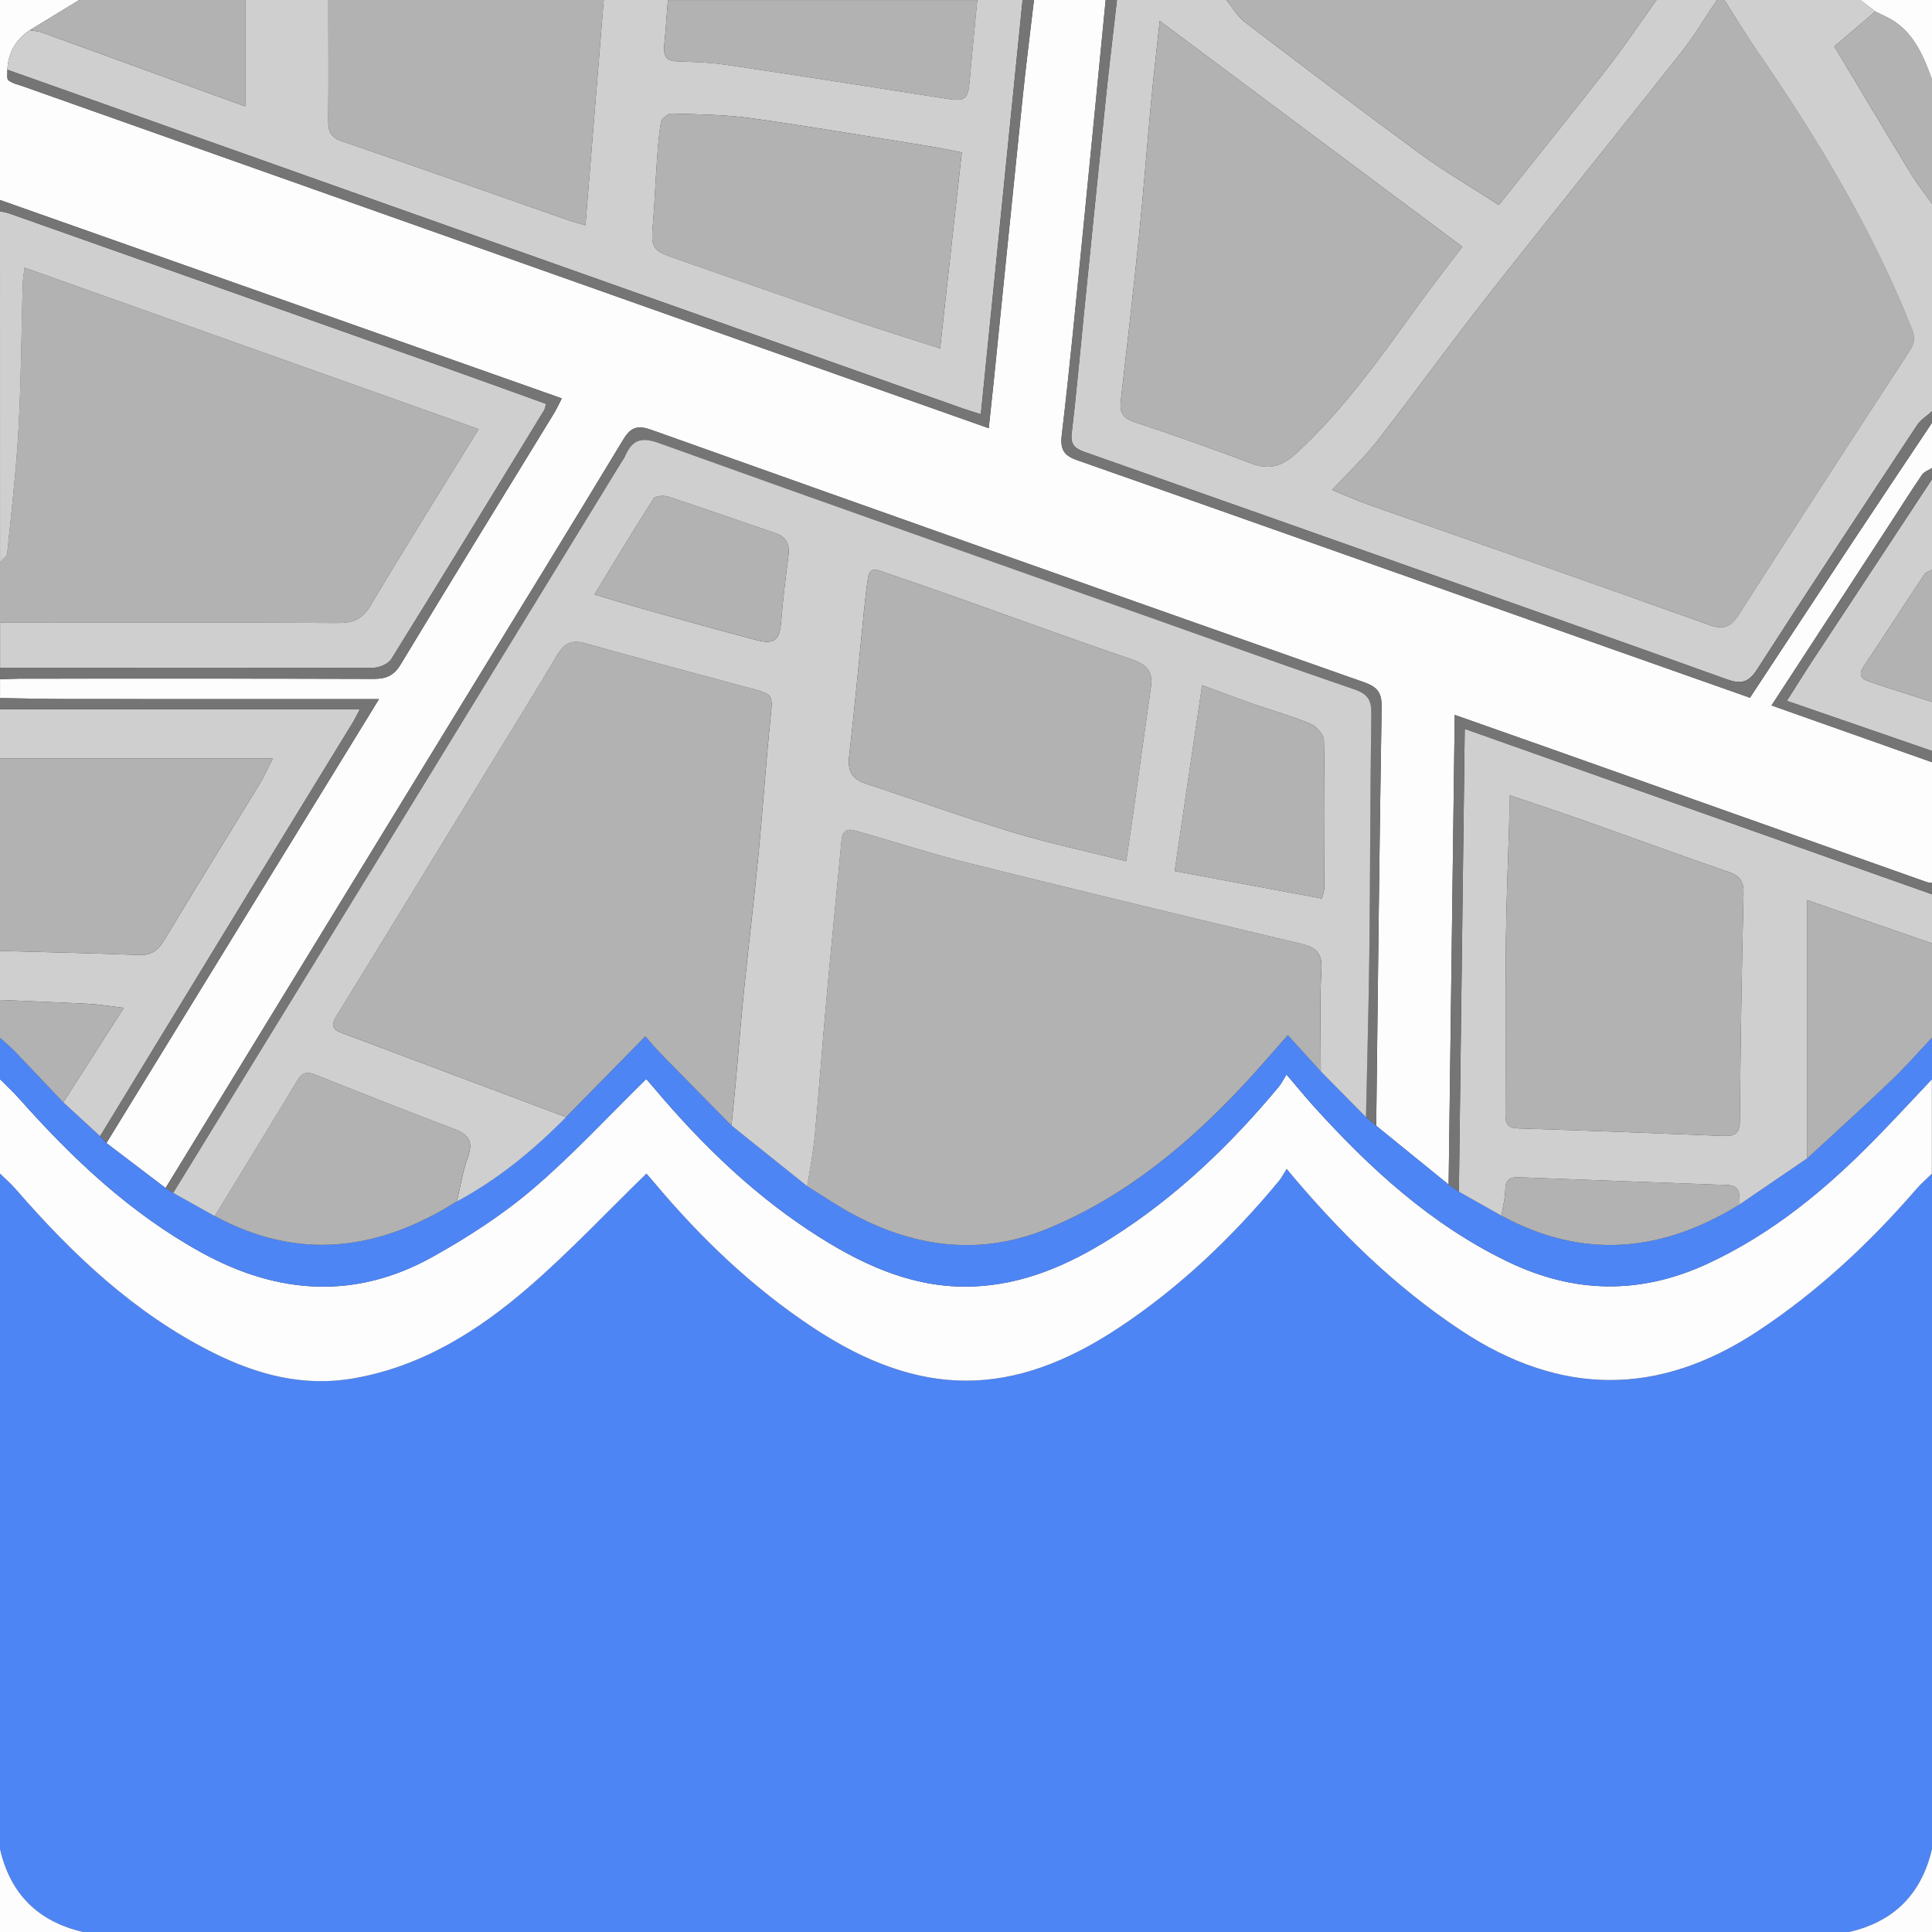
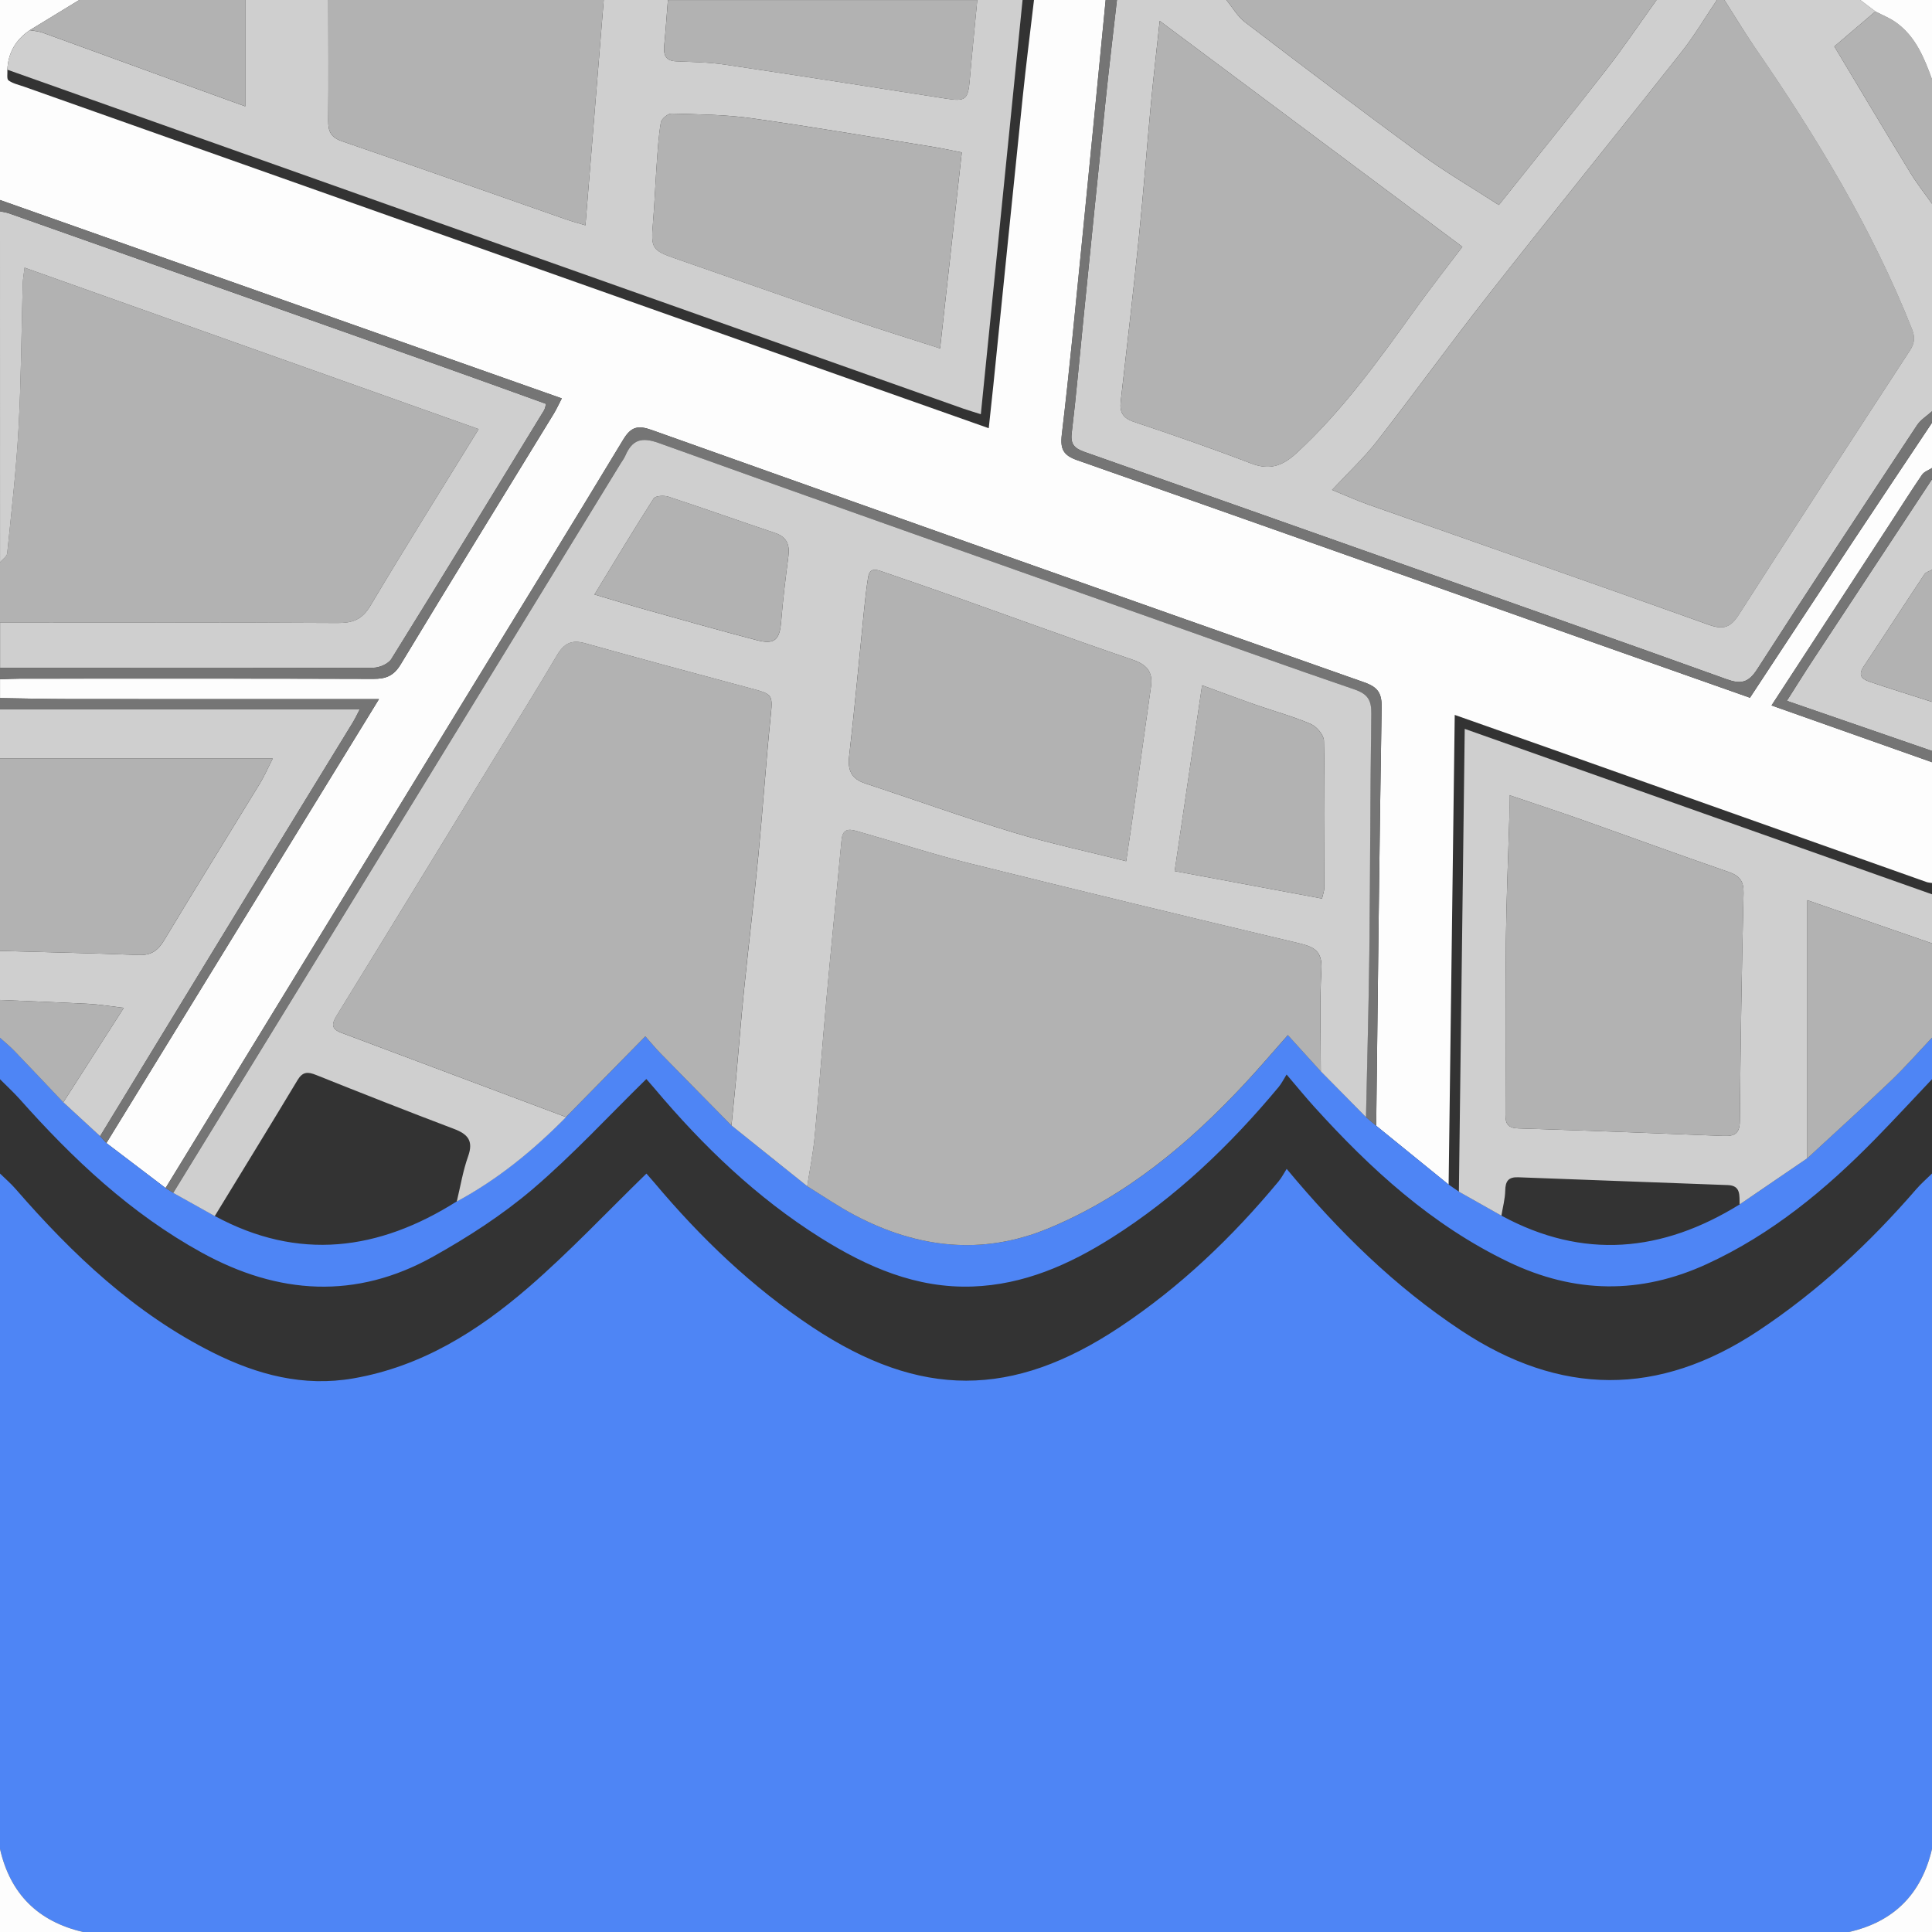
<svg xmlns="http://www.w3.org/2000/svg" id="a" viewBox="0 0 512 512">
  <rect x="0" y="0" width="512" height="512" fill="#333333" stroke="none" />
  <path d="M512,311v179c-2.77,11.89-10.05,19.28-22,22H22C10.11,509.23,2.72,501.94,0,490,0,430.33,0,370.67,0,311c1.39,1.36,2.89,2.64,4.16,4.11,15.07,17.35,31.58,33,52.37,43.39,11.65,5.82,23.87,9.09,37.15,6.78,18.05-3.14,32.94-12.5,46.38-24.12,10.89-9.42,20.79-19.98,31.25-30.15,.41,.47,1.29,1.46,2.14,2.46,12.28,14.62,25.94,27.71,41.91,38.29,28.47,18.85,52.92,18.84,81.29,0,16.1-10.69,29.9-23.88,42.2-38.7,.8-.96,1.37-2.1,2.13-3.29,14.04,16.87,28.74,31.21,46.14,42.76,26.35,17.49,52.43,17.67,78.83,.16,15.84-10.5,29.52-23.27,41.9-37.57,1.27-1.47,2.76-2.75,4.15-4.12Z" style="fill:#4e85f5;" />
  <path d="M512,202v32c-.49-.08-1.01-.09-1.47-.26-33.03-11.7-66.05-23.43-99.08-35.14-8.39-2.97-16.79-5.92-25.93-9.14-.55,42.02-1.09,83.24-1.62,124.47l-19.19-15.59c.45-36.96,.83-73.92,1.44-110.88,.06-3.8-1.01-5.37-4.65-6.65-62.97-22.15-125.9-44.45-188.78-66.86-3.67-1.31-5.49-.86-7.55,2.54-14.1,23.35-28.41,46.57-42.65,69.83-26.22,42.84-52.43,85.68-78.64,128.52-5.23-3.97-10.46-7.95-15.68-11.92,23.93-38.98,47.87-77.96,72.24-117.65h-6.13c-25.29,0-50.57,.02-75.86-.01-6.15,0-12.29-.17-18.44-.26v-5c1.83-.05,3.66-.15,5.49-.15,31.15,0,62.31-.05,93.46,.06,3.3,.01,5.37-.78,7.21-3.81,13.41-22.22,27.04-44.31,40.59-66.46,.74-1.22,1.33-2.53,2.13-4.06C98.98,87.96,49.49,70.48,0,53V0H21L7.9,7.99c-3.7,2.51-5.76,5.96-5.95,10.47,.08,.98-.22,2.47,.3,2.84,1.16,.85,2.72,1.17,4.13,1.67,72.5,25.68,145,51.36,217.5,77.03,12.5,4.43,25,8.83,38.15,13.48,.44-4.13,.84-7.72,1.21-11.31,2.59-25.48,5.15-50.97,7.79-76.44,.89-8.59,1.98-17.15,2.99-25.73h19c-2.04,20.86-4.05,41.72-6.13,62.57-1.75,17.54-3.41,35.1-5.49,52.6-.47,3.94,.45,5.52,4.14,6.81,44.04,15.45,88.03,31.06,132.03,46.63,15.31,5.42,30.63,10.81,46.19,16.3,9.19-13.95,18.22-27.7,27.29-41.42,6.96-10.52,13.98-20.99,20.97-31.48v12c-.9,.59-2.09,.99-2.66,1.81-3,4.4-5.84,8.9-8.74,13.36-10.25,15.73-20.51,31.46-31.14,47.77,14.45,5.12,28.5,10.08,42.54,15.05Z" style="fill:#fdfdfd;" />
  <path d="M455,0h2c2.66,4.15,5.19,8.38,7.99,12.44,16.26,23.57,31.06,47.93,41.68,74.66,.92,2.31,.76,3.83-.55,5.84-15.16,23.23-30.3,46.49-45.24,69.86-2.19,3.43-4.06,4.19-8,2.77-30.01-10.75-60.13-21.22-90.19-31.83-3.17-1.12-6.24-2.52-9.67-3.92,4.34-4.66,8.51-8.53,11.96-12.96,9.99-12.82,19.49-26.01,29.53-38.79,16.9-21.51,34.12-42.77,51.08-64.25,3.45-4.37,6.3-9.21,9.43-13.83Z" style="fill:#b2b2b2;" />
-   <path d="M512,311c-1.39,1.37-2.88,2.65-4.15,4.12-12.38,14.3-26.06,27.08-41.9,37.57-26.41,17.5-52.48,17.32-78.83-.16-17.4-11.55-32.1-25.89-46.14-42.76-.76,1.19-1.34,2.33-2.13,3.29-12.3,14.82-26.1,28.01-42.2,38.7-28.37,18.84-52.83,18.85-81.29,0-15.98-10.58-29.64-23.67-41.91-38.29-.85-1.01-1.72-1.99-2.14-2.46-10.46,10.17-20.36,20.73-31.25,30.15-13.44,11.62-28.33,20.98-46.38,24.12-13.28,2.31-25.5-.96-37.15-6.78-20.79-10.38-37.3-26.03-52.37-43.39-1.27-1.47-2.77-2.74-4.16-4.11,0-8.33,0-16.67,0-25,1.72,1.74,3.53,3.4,5.15,5.23,14.12,15.9,29.43,30.35,48.25,40.71,20.31,11.18,40.91,12.52,61.38,1.06,9.24-5.17,18.32-11.03,26.36-17.88,10.57-9.01,20.05-19.31,30.12-29.17,.46,.53,1.33,1.52,2.18,2.52,12.84,15.24,27.08,28.95,44.04,39.59,12.3,7.71,25.34,13.42,40.26,12.88,13.54-.49,25.52-5.77,36.77-12.87,17.07-10.78,31.46-24.56,44.32-40.01,.8-.96,1.36-2.12,2.1-3.3,2.96,3.46,5.06,6.04,7.29,8.51,14.96,16.53,31.21,31.42,51.58,41.19,17.44,8.36,34.87,8.64,52.49,.53,17.23-7.93,31.53-19.75,44.65-33.16,5.09-5.2,10.02-10.55,15.03-15.83v25Z" style="fill:#fdfdfd;" />
  <path d="M455,0c-3.13,4.62-5.98,9.47-9.43,13.83-16.95,21.47-34.18,42.73-51.08,64.25-10.04,12.78-19.55,25.97-29.53,38.79-3.45,4.43-7.62,8.3-11.96,12.96,3.44,1.4,6.5,2.8,9.67,3.92,30.07,10.6,60.18,21.07,90.19,31.83,3.94,1.41,5.81,.66,8-2.77,14.94-23.37,30.08-46.62,45.24-69.86,1.31-2.01,1.47-3.53,.55-5.84-10.62-26.73-25.42-51.09-41.68-74.66C462.19,8.38,459.66,4.15,457,0c12,0,24,0,36,0,1.33,1.01,2.67,2.02,4,3.03-3.67,3.13-7.34,6.26-10.88,9.28,6.77,11.28,13.38,22.4,20.11,33.44,1.74,2.86,3.83,5.5,5.77,8.25v55c-1.34,1.22-3,2.22-3.97,3.69-14.21,21.5-28.43,43.01-42.37,64.69-2.32,3.61-4.35,3.97-8.08,2.63-27.67-9.95-55.41-19.71-83.13-29.52-28.82-10.19-57.64-20.38-86.47-30.52-2.51-.88-4.39-1.63-3.98-5.05,1.24-10.38,2.14-20.81,3.2-31.22,1.92-19,3.82-38,5.79-56.99C293.91,17.8,294.99,8.9,296,0c9.67,0,19.33,0,29,0,1.63,1.98,2.95,4.36,4.93,5.87,15.4,11.75,30.84,23.46,46.47,34.9,6.63,4.85,13.76,9,20.81,13.56,9.81-12.33,19.27-24.04,28.51-35.92C430.36,12.44,434.59,6.15,439,0c5.33,0,10.67,0,16,0Zm-147.67,5.53c-.78,7.36-1.63,14.58-2.31,21.82-1.1,11.7-1.98,23.43-3.17,35.12-1.49,14.64-3.18,29.27-4.85,43.89-.33,2.91,.58,4.46,3.54,5.45,10.4,3.47,20.76,7.07,30.99,10.99,4.91,1.88,8.31,.73,12.07-2.74,12.2-11.25,21.76-24.6,31.37-37.97,4.22-5.86,8.68-11.55,12.57-16.69-26.88-20.06-53.39-39.85-80.22-59.88Z" style="fill:#cfcfcf;" />
  <path d="M0,165v-16c.66-.78,1.81-1.52,1.9-2.36,1.12-11.03,2.4-22.05,3-33.11,.7-12.77,.76-25.57,1.12-38.36,.04-1.24,.27-2.47,.48-4.24,40.23,14.3,79.97,28.43,120.34,42.79-9.97,16.2-19.49,31.36-28.65,46.75-2.19,3.68-4.64,4.66-8.74,4.63-29.82-.19-59.64-.1-89.46-.1Z" style="fill:#b2b2b2;" />
  <path d="M1.95,18.47c.19-4.51,2.25-7.96,5.95-10.47,1.13,.21,2.31,.28,3.38,.66,12.31,4.45,24.6,8.95,36.89,13.43,5.38,1.96,10.77,3.91,16.83,6.1V0h22c0,10.65,.08,21.31-.02,31.96-.03,2.84,.66,4.45,3.67,5.48,19.78,6.76,39.48,13.75,59.21,20.65,1.82,.64,3.69,1.13,5.29,1.62C156.79,39.54,158.39,19.77,160,0c5.67,0,11.33,0,17,0-.31,3.95-.58,7.91-.96,11.85-.23,2.45,.09,4.26,3.14,4.39,4.29,.19,8.62,.24,12.86,.87,19.59,2.91,39.15,5.97,58.71,9.03,5.1,.8,5.8,.26,6.24-4.94,.61-7.07,1.33-14.14,2-21.21h12c-3.68,36.49-7.36,72.99-11.06,109.78-1.85-.59-3.27-1-4.67-1.49-50.61-17.92-101.22-35.85-151.82-53.79C69.61,42.5,35.78,30.48,1.95,18.47Zm252.93,21.92c-2.61-.51-4.85-1.02-7.11-1.39-16.14-2.6-32.26-5.37-48.45-7.65-7.03-.99-14.21-1.04-21.33-1.26-.97-.03-2.68,1.38-2.85,2.33-.64,3.74-.85,7.55-1.12,11.35-.37,5.12-.55,10.25-.98,15.37-.57,6.64-.24,7.22,6,9.38,15.67,5.43,31.32,10.95,47.01,16.33,7.34,2.52,14.76,4.8,23.09,7.48,1.95-17.58,3.81-34.44,5.75-51.95Z" style="fill:#cfcfcf;" />
  <path d="M512,286c-5,5.28-9.94,10.63-15.03,15.83-13.13,13.41-27.42,25.24-44.65,33.16-17.62,8.1-35.06,7.82-52.49-.53-20.37-9.77-36.63-24.66-51.58-41.19-2.23-2.47-4.34-5.05-7.29-8.51-.74,1.18-1.31,2.34-2.1,3.3-12.86,15.45-27.25,29.23-44.32,40.01-11.26,7.11-23.23,12.38-36.77,12.87-14.92,.54-27.96-5.17-40.26-12.88-16.96-10.64-31.2-24.34-44.04-39.59-.85-1.01-1.72-1.99-2.18-2.52-10.07,9.86-19.55,20.16-30.12,29.17-8.04,6.85-17.11,12.71-26.36,17.88-20.47,11.46-41.07,10.12-61.38-1.06-18.81-10.36-34.13-24.81-48.25-40.71C3.53,289.4,1.72,287.74,0,286c0-3.67,0-7.33,0-11,1.32,1.2,2.7,2.33,3.94,3.6,4.31,4.48,8.57,9.01,12.85,13.52,3.25,2.99,6.49,5.98,9.74,8.97l1.67,1.83c5.23,3.97,10.46,7.95,15.68,11.92l2.05,1.27c3.66,2.04,7.31,4.09,10.97,6.13,22.18,12.03,43.47,9.22,64.14-3.85,10.89-5.86,20.33-13.59,28.97-22.37,6.91-7.03,13.82-14.06,21.02-21.38,1.39,1.57,2.64,3.09,4,4.48,6.25,6.39,12.53,12.75,18.81,19.13,6.69,5.37,13.39,10.73,20.08,16.1,4.23,2.59,8.33,5.44,12.71,7.74,16.56,8.7,33.71,10.71,51.3,3.41,20.5-8.5,37.11-22.4,52.07-38.45,3.8-4.08,7.41-8.34,11.31-12.74,3.2,3.53,5.96,6.56,8.72,9.6,3.99,4.04,7.98,8.08,11.97,12.12,.91,.77,1.81,1.54,2.72,2.31l19.19,15.59c.91,.62,1.81,1.25,2.72,1.87,3.76,2.12,7.51,4.24,11.27,6.36,21.65,11.75,42.64,9.71,63.13-2.98,5.98-4.08,11.95-8.16,17.93-12.24,7.4-6.83,14.87-13.59,22.16-20.54,3.8-3.63,7.27-7.6,10.89-11.42v11Z" style="fill:#4e85f5;" />
  <path d="M397.89,322.17c-3.76-2.12-7.51-4.24-11.27-6.36,.51-40.7,1.03-81.41,1.55-122.65,41.56,14.71,82.7,29.28,123.83,43.84v13c-10.71-3.71-21.41-7.41-33.05-11.44v68.39c-5.98,4.08-11.95,8.16-17.93,12.24-.1-2.28,.41-5-3.1-5.13-18.52-.71-37.04-1.35-55.56-2.07-2.66-.1-3.41,1.06-3.46,3.54-.05,2.22-.65,4.43-1.02,6.65Zm2.1-111.44c0,2.42,.04,4.18,0,5.93-.3,10.78-.79,21.57-.91,32.35-.17,15.48-.03,30.97-.12,46.45-.01,2.51,.78,3.49,3.43,3.58,18.07,.57,36.14,1.25,54.2,1.99,3.02,.12,4.47-.49,4.49-4.02,.17-20.11,.5-40.22,.98-60.32,.08-3.26-1.07-4.62-4.03-5.64-13.17-4.54-26.26-9.35-39.4-14-5.89-2.08-11.83-4.01-18.64-6.32Z" style="fill:#cfcfcf;" />
  <path d="M0,165c29.82,0,59.64-.09,89.46,.1,4.1,.03,6.55-.95,8.74-4.63,9.15-15.39,18.68-30.56,28.65-46.75-40.37-14.35-80.11-28.48-120.34-42.79-.21,1.77-.44,3-.48,4.24-.36,12.79-.42,25.59-1.12,38.36-.6,11.06-1.89,22.09-3,33.11-.09,.84-1.24,1.58-1.9,2.36C0,118,0,87,0,56c.8,.18,1.64,.28,2.41,.55,38.53,13.62,77.06,27.24,115.59,40.88,8.91,3.15,17.79,6.39,26.74,9.61-.26,.81-.32,1.32-.56,1.71-13.44,21.99-26.86,44-40.46,65.89-.81,1.3-3.17,2.32-4.81,2.32-32.96,.12-65.93,.06-98.89,.04v-12Z" style="fill:#cfcfcf;" />
  <path d="M160,0c-1.61,19.77-3.21,39.54-4.85,59.71-1.6-.49-3.47-.98-5.29-1.62-19.73-6.9-39.43-13.89-59.21-20.65-3-1.03-3.69-2.64-3.67-5.48,.1-10.65,.03-21.3,.02-31.96h73Z" style="fill:#b2b2b2;" />
  <path d="M439,0c-4.41,6.15-8.64,12.44-13.27,18.41-9.24,11.89-18.7,23.59-28.51,35.92-7.05-4.56-14.18-8.71-20.81-13.56-15.64-11.44-31.07-23.15-46.47-34.9-1.98-1.51-3.31-3.89-4.93-5.87,38,0,76,0,114,0Z" style="fill:#b2b2b2;" />
  <path d="M26.52,301.09c-3.25-2.99-6.49-5.98-9.74-8.97,5.16-8.05,10.32-16.11,16.03-25.03-3.98-.47-6.55-.91-9.13-1.05C15.79,265.63,7.89,265.34,0,265c0-4.33,0-8.67,0-13,12.27,.34,24.53,.61,36.8,1.08,3.28,.13,5.08-1.18,6.73-3.94,8.36-13.93,16.94-27.72,25.4-41.59,1.14-1.87,2.01-3.91,3.36-6.55H0v-13H95.34c-.85,1.62-1.25,2.48-1.73,3.28-8.85,14.47-17.73,28.91-26.57,43.39-13.52,22.13-27.01,44.28-40.51,66.43Z" style="fill:#cfcfcf;" />
  <path d="M0,201H72.28c-1.35,2.65-2.22,4.68-3.36,6.55-8.46,13.87-17.04,27.66-25.4,41.59-1.65,2.75-3.46,4.06-6.73,3.94C24.53,252.61,12.27,252.34,0,252v-51Z" style="fill:#b2b2b2;" />
  <path d="M259,0c-.67,7.07-1.39,14.13-2,21.21-.45,5.2-1.14,5.73-6.24,4.94-19.56-3.06-39.13-6.12-58.71-9.03-4.24-.63-8.57-.68-12.86-.87-3.05-.13-3.38-1.95-3.14-4.39,.38-3.95,.64-7.9,.96-11.85,27.33,0,54.67,0,82,0Z" style="fill:#b2b2b2;" />
  <path d="M478.95,306.95v-68.39c11.64,4.03,22.34,7.73,33.05,11.44v25c-3.62,3.82-7.09,7.79-10.89,11.42-7.29,6.95-14.76,13.7-22.16,20.54Z" style="fill:#b2b2b2;" />
  <path d="M296,0c-1.01,8.9-2.09,17.8-3.01,26.71-1.97,18.99-3.87,37.99-5.79,56.99-1.05,10.41-1.96,20.83-3.2,31.22-.41,3.42,1.47,4.17,3.98,5.05,28.84,10.14,57.65,20.32,86.47,30.52,27.72,9.8,55.46,19.57,83.13,29.52,3.73,1.34,5.76,.98,8.08-2.63,13.94-21.68,28.16-43.18,42.37-64.69,.97-1.46,2.63-2.47,3.97-3.69v3c-6.99,10.49-14.02,20.97-20.97,31.48-9.08,13.72-18.1,27.47-27.29,41.42-15.55-5.49-30.87-10.88-46.19-16.3-44-15.56-87.99-31.18-132.03-46.63-3.69-1.29-4.6-2.88-4.14-6.81,2.08-17.5,3.74-35.06,5.49-52.6C288.95,41.72,290.96,20.86,293,0c1,0,2,0,3,0Z" style="fill:#757575;" />
-   <path d="M1.95,18.47c33.83,12.01,67.66,24.04,101.5,36.04,50.6,17.94,101.21,35.87,151.82,53.79,1.39,.49,2.82,.9,4.67,1.49C263.64,72.99,267.32,36.49,271,0c1,0,2,0,3,0-1,8.58-2.1,17.14-2.99,25.73-2.64,25.48-5.19,50.96-7.79,76.44-.37,3.59-.77,7.19-1.21,11.31-13.15-4.65-25.65-9.05-38.15-13.48C151.37,74.33,78.87,48.66,6.38,22.97c-1.41-.5-2.96-.82-4.13-1.67-.52-.38-.23-1.86-.3-2.84Z" style="fill:#757575;" />
  <path d="M512,127v24c-.68,.38-1.62,.6-2,1.18-5.41,8.13-10.71,16.33-16.12,24.46-1.84,2.77,.12,3.54,2.07,4.2,5.33,1.79,10.7,3.45,16.05,5.17v13c-12.65-4.37-25.31-8.74-38.47-13.28,2.56-4.01,4.73-7.51,6.99-10.94,10.48-15.94,20.99-31.85,31.48-47.78Z" style="fill:#cfcfcf;" />
  <path d="M0,177c32.96,.02,65.93,.07,98.89-.04,1.64,0,4-1.02,4.81-2.32,13.61-21.89,27.02-43.9,40.46-65.89,.24-.4,.3-.9,.56-1.71-8.95-3.22-17.83-6.45-26.74-9.61C79.47,83.78,40.94,70.16,2.41,56.55,1.64,56.28,.8,56.18,0,56v-3c49.49,17.48,98.98,34.96,148.87,52.57-.8,1.53-1.38,2.84-2.13,4.06-13.55,22.14-27.18,44.23-40.59,66.46-1.83,3.03-3.91,3.83-7.21,3.81-31.15-.1-62.31-.07-93.46-.06-1.83,0-3.66,.1-5.49,.15v-3Z" style="fill:#757575;" />
  <path d="M65,0V28.18c-6.05-2.19-11.44-4.14-16.83-6.1-12.3-4.48-24.59-8.98-36.89-13.43-1.07-.39-2.25-.45-3.38-.66L21,0h44Z" style="fill:#b2b2b2;" />
-   <path d="M512,237c-41.14-14.56-82.27-29.13-123.83-43.84-.52,41.24-1.03,81.95-1.55,122.65-.91-.62-1.81-1.25-2.72-1.87,.54-41.22,1.07-82.45,1.62-124.47,9.14,3.22,17.54,6.16,25.93,9.14,33.03,11.71,66.05,23.43,99.08,35.14,.46,.16,.98,.17,1.47,.26v3Z" style="fill:#757575;" />
  <path d="M26.52,301.09c13.5-22.14,26.99-44.29,40.51-66.43,8.84-14.47,17.72-28.92,26.57-43.39,.49-.8,.88-1.66,1.73-3.28H0v-3c6.15,.09,12.29,.26,18.44,.26,25.29,.03,50.57,.01,75.86,.01h6.13c-24.37,39.69-48.3,78.67-72.24,117.65-.56-.61-1.12-1.22-1.67-1.83Z" style="fill:#757575;" />
  <path d="M512,54c-1.93-2.74-4.02-5.39-5.77-8.25-6.73-11.05-13.34-22.17-20.11-33.44,3.54-3.02,7.21-6.15,10.88-9.28,1.84,.97,3.84,1.74,5.51,2.95,5.14,3.72,7.42,9.32,9.49,15.02V54Z" style="fill:#b2b2b2;" />
  <path d="M0,265c7.89,.34,15.79,.63,23.67,1.05,2.59,.14,5.16,.58,9.13,1.05-5.71,8.92-10.87,16.97-16.03,25.03-4.28-4.51-8.53-9.04-12.85-13.52-1.23-1.28-2.62-2.41-3.94-3.6v-10Z" style="fill:#b2b2b2;" />
  <path d="M512,186c-5.35-1.71-10.72-3.38-16.05-5.17-1.96-.66-3.92-1.43-2.07-4.2,5.41-8.13,10.71-16.33,16.12-24.46,.39-.58,1.32-.79,2-1.18v35Z" style="fill:#b2b2b2;" />
  <path d="M512,127c-10.5,15.92-21,31.84-31.48,47.78-2.26,3.43-4.43,6.93-6.99,10.94,13.16,4.54,25.82,8.91,38.47,13.28v3c-14.04-4.97-28.08-9.94-42.54-15.05,10.63-16.31,20.89-32.04,31.14-47.77,2.91-4.46,5.74-8.97,8.74-13.36,.56-.82,1.76-1.22,2.66-1.81v3Z" style="fill:#757575;" />
  <path d="M0,490c2.72,11.94,10.11,19.23,22,22H0v-22Z" style="fill:#fdfdfd;" />
  <path d="M490,512c11.95-2.72,19.23-10.11,22-22v22h-22Z" style="fill:#fdfdfd;" />
  <path d="M512,21c-2.07-5.7-4.35-11.31-9.49-15.02-1.67-1.21-3.66-1.98-5.51-2.95-1.33-1.01-2.67-2.02-4-3.03,6.26,0,12.51,0,19,0V21Z" style="fill:#fdfdfd;" />
  <path d="M45.92,316.12l-2.05-1.27c26.21-42.84,52.43-85.68,78.64-128.52,14.24-23.26,28.55-46.48,42.65-69.83,2.05-3.4,3.88-3.85,7.55-2.54,62.88,22.41,125.8,44.71,188.78,66.86,3.65,1.28,4.72,2.85,4.65,6.65-.6,36.96-.99,73.92-1.44,110.88-.91-.77-1.81-1.54-2.72-2.31,.31-14.48,.73-28.96,.89-43.45,.24-21.16,.21-42.32,.52-63.48,.05-3.58-.94-5.22-4.45-6.41-18.25-6.23-36.39-12.77-54.57-19.21-43.26-15.31-86.55-30.53-129.73-46.07-4.68-1.68-7.11-.91-8.95,3.34-.33,.76-.85,1.43-1.29,2.14-18.17,29.66-36.32,59.33-54.51,88.98-21.32,34.75-42.66,69.49-63.99,104.23Z" style="fill:#757575;" />
  <path d="M307.33,5.53c26.83,20.03,53.35,39.82,80.22,59.88-3.89,5.15-8.35,10.83-12.57,16.69-9.61,13.36-19.17,26.71-31.37,37.97-3.77,3.47-7.16,4.63-12.07,2.74-10.23-3.93-20.6-7.52-30.99-10.99-2.96-.99-3.88-2.54-3.54-5.45,1.67-14.63,3.35-29.25,4.85-43.89,1.19-11.69,2.07-23.42,3.17-35.12,.68-7.24,1.52-14.46,2.31-21.82Z" style="fill:#b2b2b2;" />
  <path d="M254.88,40.39c-1.94,17.51-3.8,34.37-5.75,51.95-8.32-2.69-15.75-4.97-23.09-7.48-15.69-5.38-31.33-10.9-47.01-16.33-6.24-2.16-6.57-2.74-6-9.38,.44-5.11,.62-10.25,.98-15.37,.27-3.79,.48-7.61,1.12-11.35,.16-.95,1.88-2.36,2.85-2.33,7.12,.21,14.3,.26,21.33,1.26,16.19,2.28,32.31,5.05,48.45,7.65,2.26,.36,4.5,.87,7.11,1.39Z" style="fill:#b2b2b2;" />
  <path d="M45.92,316.12c21.33-34.74,42.67-69.48,63.99-104.23,18.18-29.65,36.34-59.32,54.51-88.98,.43-.71,.96-1.38,1.29-2.14,1.84-4.25,4.27-5.03,8.95-3.34,43.18,15.54,86.47,30.76,129.73,46.07,18.18,6.43,36.32,12.98,54.57,19.21,3.5,1.2,4.5,2.83,4.45,6.41-.3,21.16-.28,42.32-.52,63.48-.17,14.48-.59,28.97-.89,43.45-3.99-4.04-7.98-8.08-11.97-12.12,0-8.99-.34-18.01,.16-26.97,.27-4.88-1.86-6.02-5.94-6.98-29.14-6.91-58.26-13.95-87.33-21.18-9.8-2.44-19.42-5.59-29.15-8.34-2.04-.58-4.4-1.46-4.74,2.14-1.31,13.99-2.73,27.98-3.99,41.98-1.11,12.19-1.99,24.41-3.13,36.6-.42,4.42-1.3,8.79-1.98,13.19-6.69-5.37-13.39-10.73-20.08-16.1,.39-3.95,.81-7.9,1.17-11.85,.74-8.07,1.36-16.15,2.18-24.22,1.2-11.83,2.64-23.64,3.78-35.48,1.16-12.02,1.97-24.07,3.18-36.08,.67-6.7,.88-6.59-5.56-8.31-14.55-3.89-29.09-7.82-43.6-11.87-3.51-.98-5.53,.06-7.35,3.14-5.3,9.01-10.85,17.87-16.3,26.79-14.03,22.93-28.02,45.88-42.13,68.76-1.42,2.31-1.36,3.57,1.19,4.53,19.87,7.46,39.74,14.91,59.61,22.37-8.64,8.78-18.08,16.51-28.97,22.37,.97-4.01,1.63-8.13,3.01-11.99,1.47-4.13-.1-5.88-3.78-7.27-12.22-4.63-24.38-9.42-36.51-14.28-2.22-.89-3.57-.89-4.92,1.36-7.25,12.06-14.62,24.04-21.94,36.04l-10.97-6.13Zm252.53-87.9c.77-5.23,1.46-9.78,2.1-14.34,1.5-10.64,2.95-21.28,4.47-31.92,.57-4.01-1.17-5.87-4.99-7.17-15.72-5.36-31.31-11.08-46.97-16.64-6.26-2.22-12.55-4.38-18.83-6.53-1.72-.59-3.71-1.53-4.18,1.42-.44,2.78-.76,5.57-1.04,8.37-1.32,13-2.49,26.02-3.98,39-.43,3.77,.62,5.99,4.23,7.19,13.07,4.31,26.04,8.99,39.21,12.98,9.76,2.96,19.79,5.07,29.98,7.64Zm20.12-46.61c-2.47,16.73-4.83,32.7-7.27,49.24,13.02,2.43,25.94,4.83,39.05,7.28,.29-1.3,.61-2.08,.61-2.87,.04-12.99,.17-25.98-.1-38.96-.03-1.55-1.94-3.78-3.51-4.45-4.72-2.02-9.71-3.37-14.57-5.07-4.64-1.62-9.24-3.36-14.2-5.17Zm-161.04-24.06c5.05,1.5,9.41,2.84,13.8,4.07,9.7,2.72,19.4,5.47,29.15,8.02,4.86,1.27,6.15-.03,6.55-5.08,.46-5.75,1.18-11.48,1.91-17.2,.39-3.05-.47-5.09-3.58-6.13-9.42-3.16-18.78-6.5-28.22-9.6-1.17-.39-3.45-.26-3.91,.47-5.25,8.18-10.25,16.53-15.7,25.46Z" style="fill:#cfcfcf;" />
  <path d="M213.91,314.35c.67-4.4,1.56-8.77,1.98-13.19,1.15-12.19,2.03-24.4,3.13-36.6,1.27-14,2.68-27.98,3.99-41.98,.34-3.6,2.7-2.72,4.74-2.14,9.73,2.75,19.35,5.9,29.15,8.34,29.07,7.23,58.18,14.26,87.33,21.18,4.08,.97,6.21,2.11,5.94,6.98-.5,8.97-.15,17.98-.16,26.97-2.76-3.04-5.52-6.07-8.72-9.6-3.9,4.4-7.51,8.66-11.31,12.74-14.96,16.05-31.57,29.94-52.07,38.45-17.59,7.3-34.74,5.29-51.3-3.41-4.38-2.3-8.48-5.14-12.71-7.74Z" style="fill:#b2b2b2;" />
  <path d="M150,296.03c-19.87-7.46-39.74-14.91-59.61-22.37-2.54-.95-2.61-2.22-1.19-4.53,14.12-22.87,28.11-45.83,42.13-68.76,5.45-8.92,11-17.78,16.3-26.79,1.81-3.08,3.83-4.12,7.35-3.14,14.51,4.06,29.05,7.98,43.6,11.87,6.44,1.72,6.23,1.61,5.56,8.31-1.21,12.01-2.01,24.06-3.18,36.08-1.15,11.84-2.58,23.65-3.78,35.48-.82,8.06-1.45,16.15-2.18,24.22-.36,3.95-.78,7.9-1.17,11.85-6.27-6.37-12.56-12.73-18.81-19.13-1.37-1.4-2.61-2.92-4-4.48-7.2,7.32-14.11,14.35-21.02,21.38Z" style="fill:#b2b2b2;" />
-   <path d="M56.89,322.25c7.33-12.01,14.7-23.99,21.94-36.04,1.35-2.25,2.69-2.25,4.92-1.36,12.13,4.87,24.29,9.65,36.51,14.28,3.68,1.39,5.25,3.14,3.78,7.27-1.38,3.86-2.04,7.98-3.01,11.99-20.67,13.07-41.96,15.89-64.14,3.85Z" style="fill:#b2b2b2;" />
-   <path d="M397.89,322.17c.36-2.22,.97-4.43,1.02-6.65,.05-2.48,.8-3.65,3.46-3.54,18.52,.73,37.04,1.37,55.56,2.07,3.51,.13,3,2.86,3.1,5.13-20.49,12.69-41.49,14.74-63.13,2.98Z" style="fill:#b2b2b2;" />
  <path d="M399.99,210.73c6.82,2.3,12.76,4.23,18.64,6.32,13.14,4.65,26.22,9.46,39.4,14,2.96,1.02,4.11,2.39,4.03,5.64-.48,20.1-.81,40.21-.98,60.32-.03,3.53-1.47,4.14-4.49,4.02-18.06-.74-36.13-1.42-54.2-1.99-2.64-.08-3.44-1.07-3.43-3.58,.08-15.48-.05-30.97,.12-46.45,.12-10.79,.6-21.57,.91-32.35,.05-1.75,0-3.51,0-5.93Z" style="fill:#b2b2b2;" />
  <path d="M298.46,228.22c-10.19-2.56-20.21-4.68-29.98-7.64-13.17-3.99-26.14-8.67-39.21-12.98-3.62-1.19-4.66-3.41-4.23-7.19,1.49-12.98,2.66-26,3.98-39,.28-2.8,.6-5.6,1.04-8.37,.47-2.96,2.46-2.01,4.18-1.42,6.28,2.15,12.57,4.31,18.83,6.53,15.65,5.56,31.25,11.28,46.97,16.64,3.82,1.3,5.56,3.17,4.99,7.17-1.52,10.64-2.97,21.28-4.47,31.92-.64,4.56-1.33,9.11-2.1,14.34Z" style="fill:#b2b2b2;" />
  <path d="M318.57,181.61c4.96,1.81,9.56,3.54,14.2,5.17,4.86,1.7,9.85,3.06,14.57,5.07,1.57,.67,3.48,2.9,3.51,4.45,.27,12.98,.14,25.97,.1,38.96,0,.78-.32,1.56-.61,2.87-13.11-2.44-26.03-4.85-39.05-7.28,2.44-16.54,4.8-32.51,7.27-49.24Z" style="fill:#b2b2b2;" />
  <path d="M157.53,157.55c5.45-8.93,10.45-17.28,15.7-25.46,.46-.72,2.74-.85,3.91-.47,9.44,3.1,18.8,6.44,28.22,9.6,3.11,1.04,3.96,3.08,3.58,6.13-.73,5.72-1.45,11.45-1.91,17.2-.41,5.05-1.7,6.35-6.55,5.08-9.75-2.55-19.45-5.3-29.15-8.02-4.39-1.23-8.75-2.58-13.8-4.07Z" style="fill:#b2b2b2;" />
</svg>